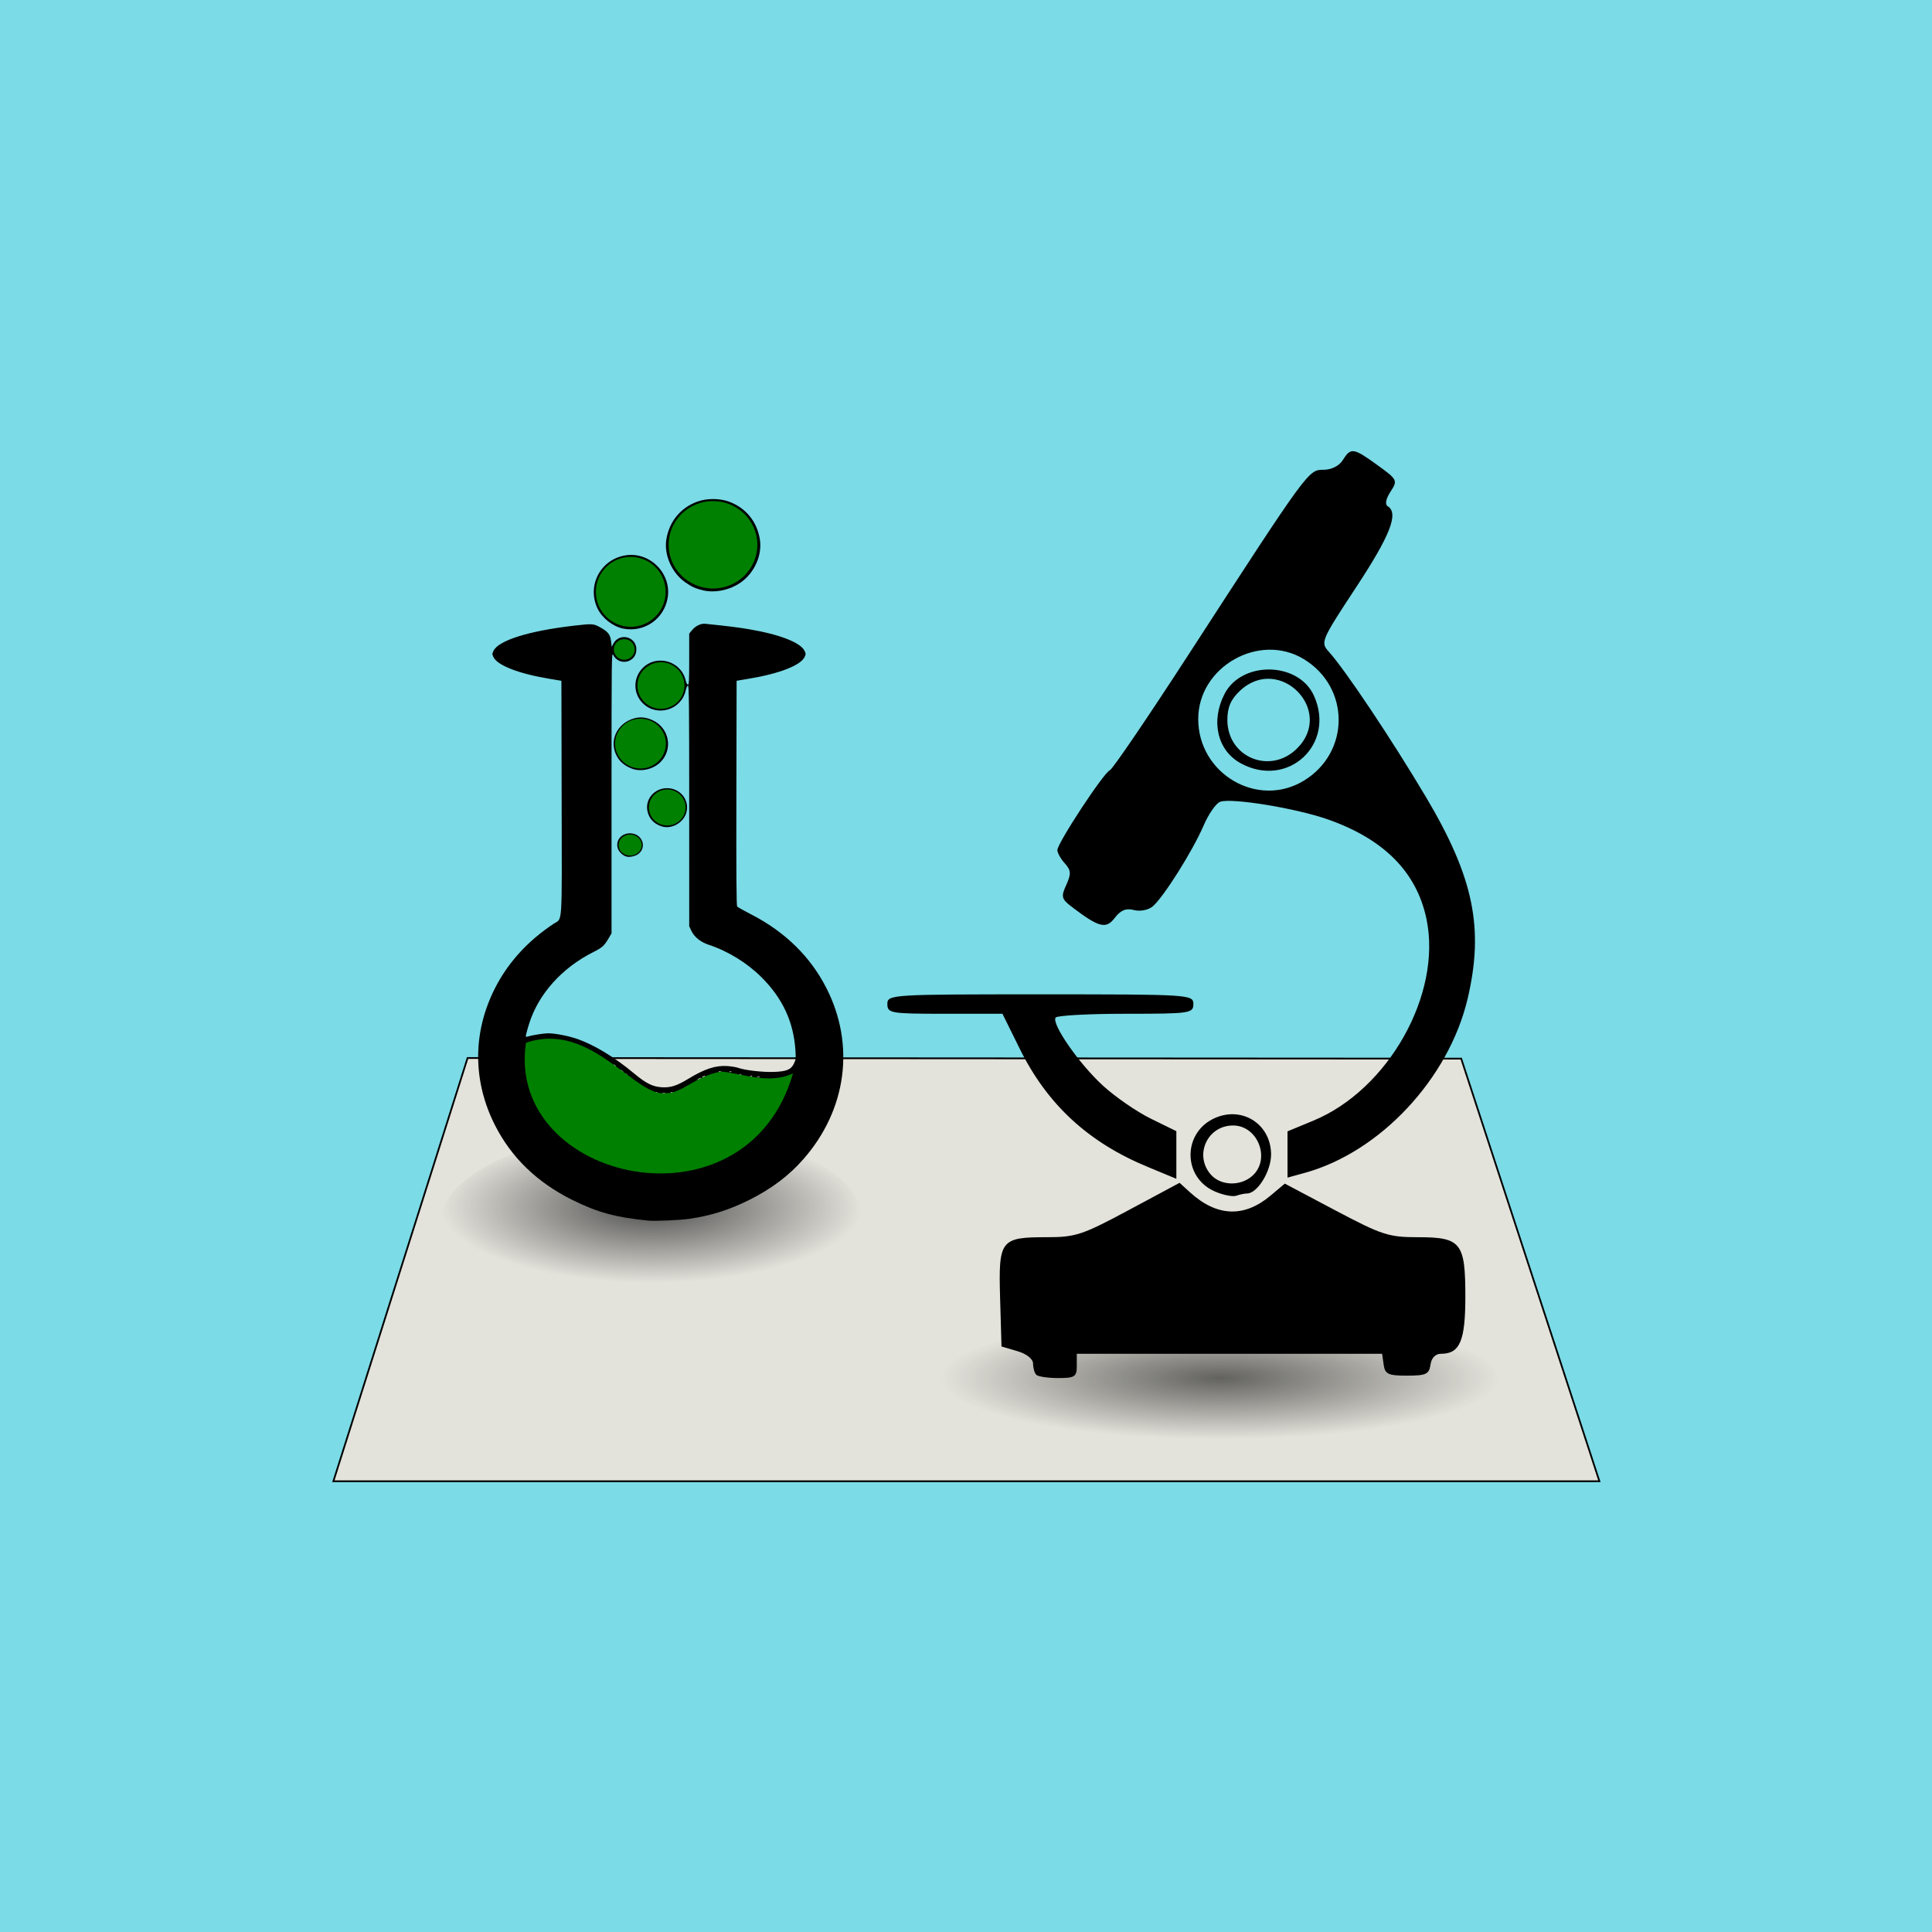
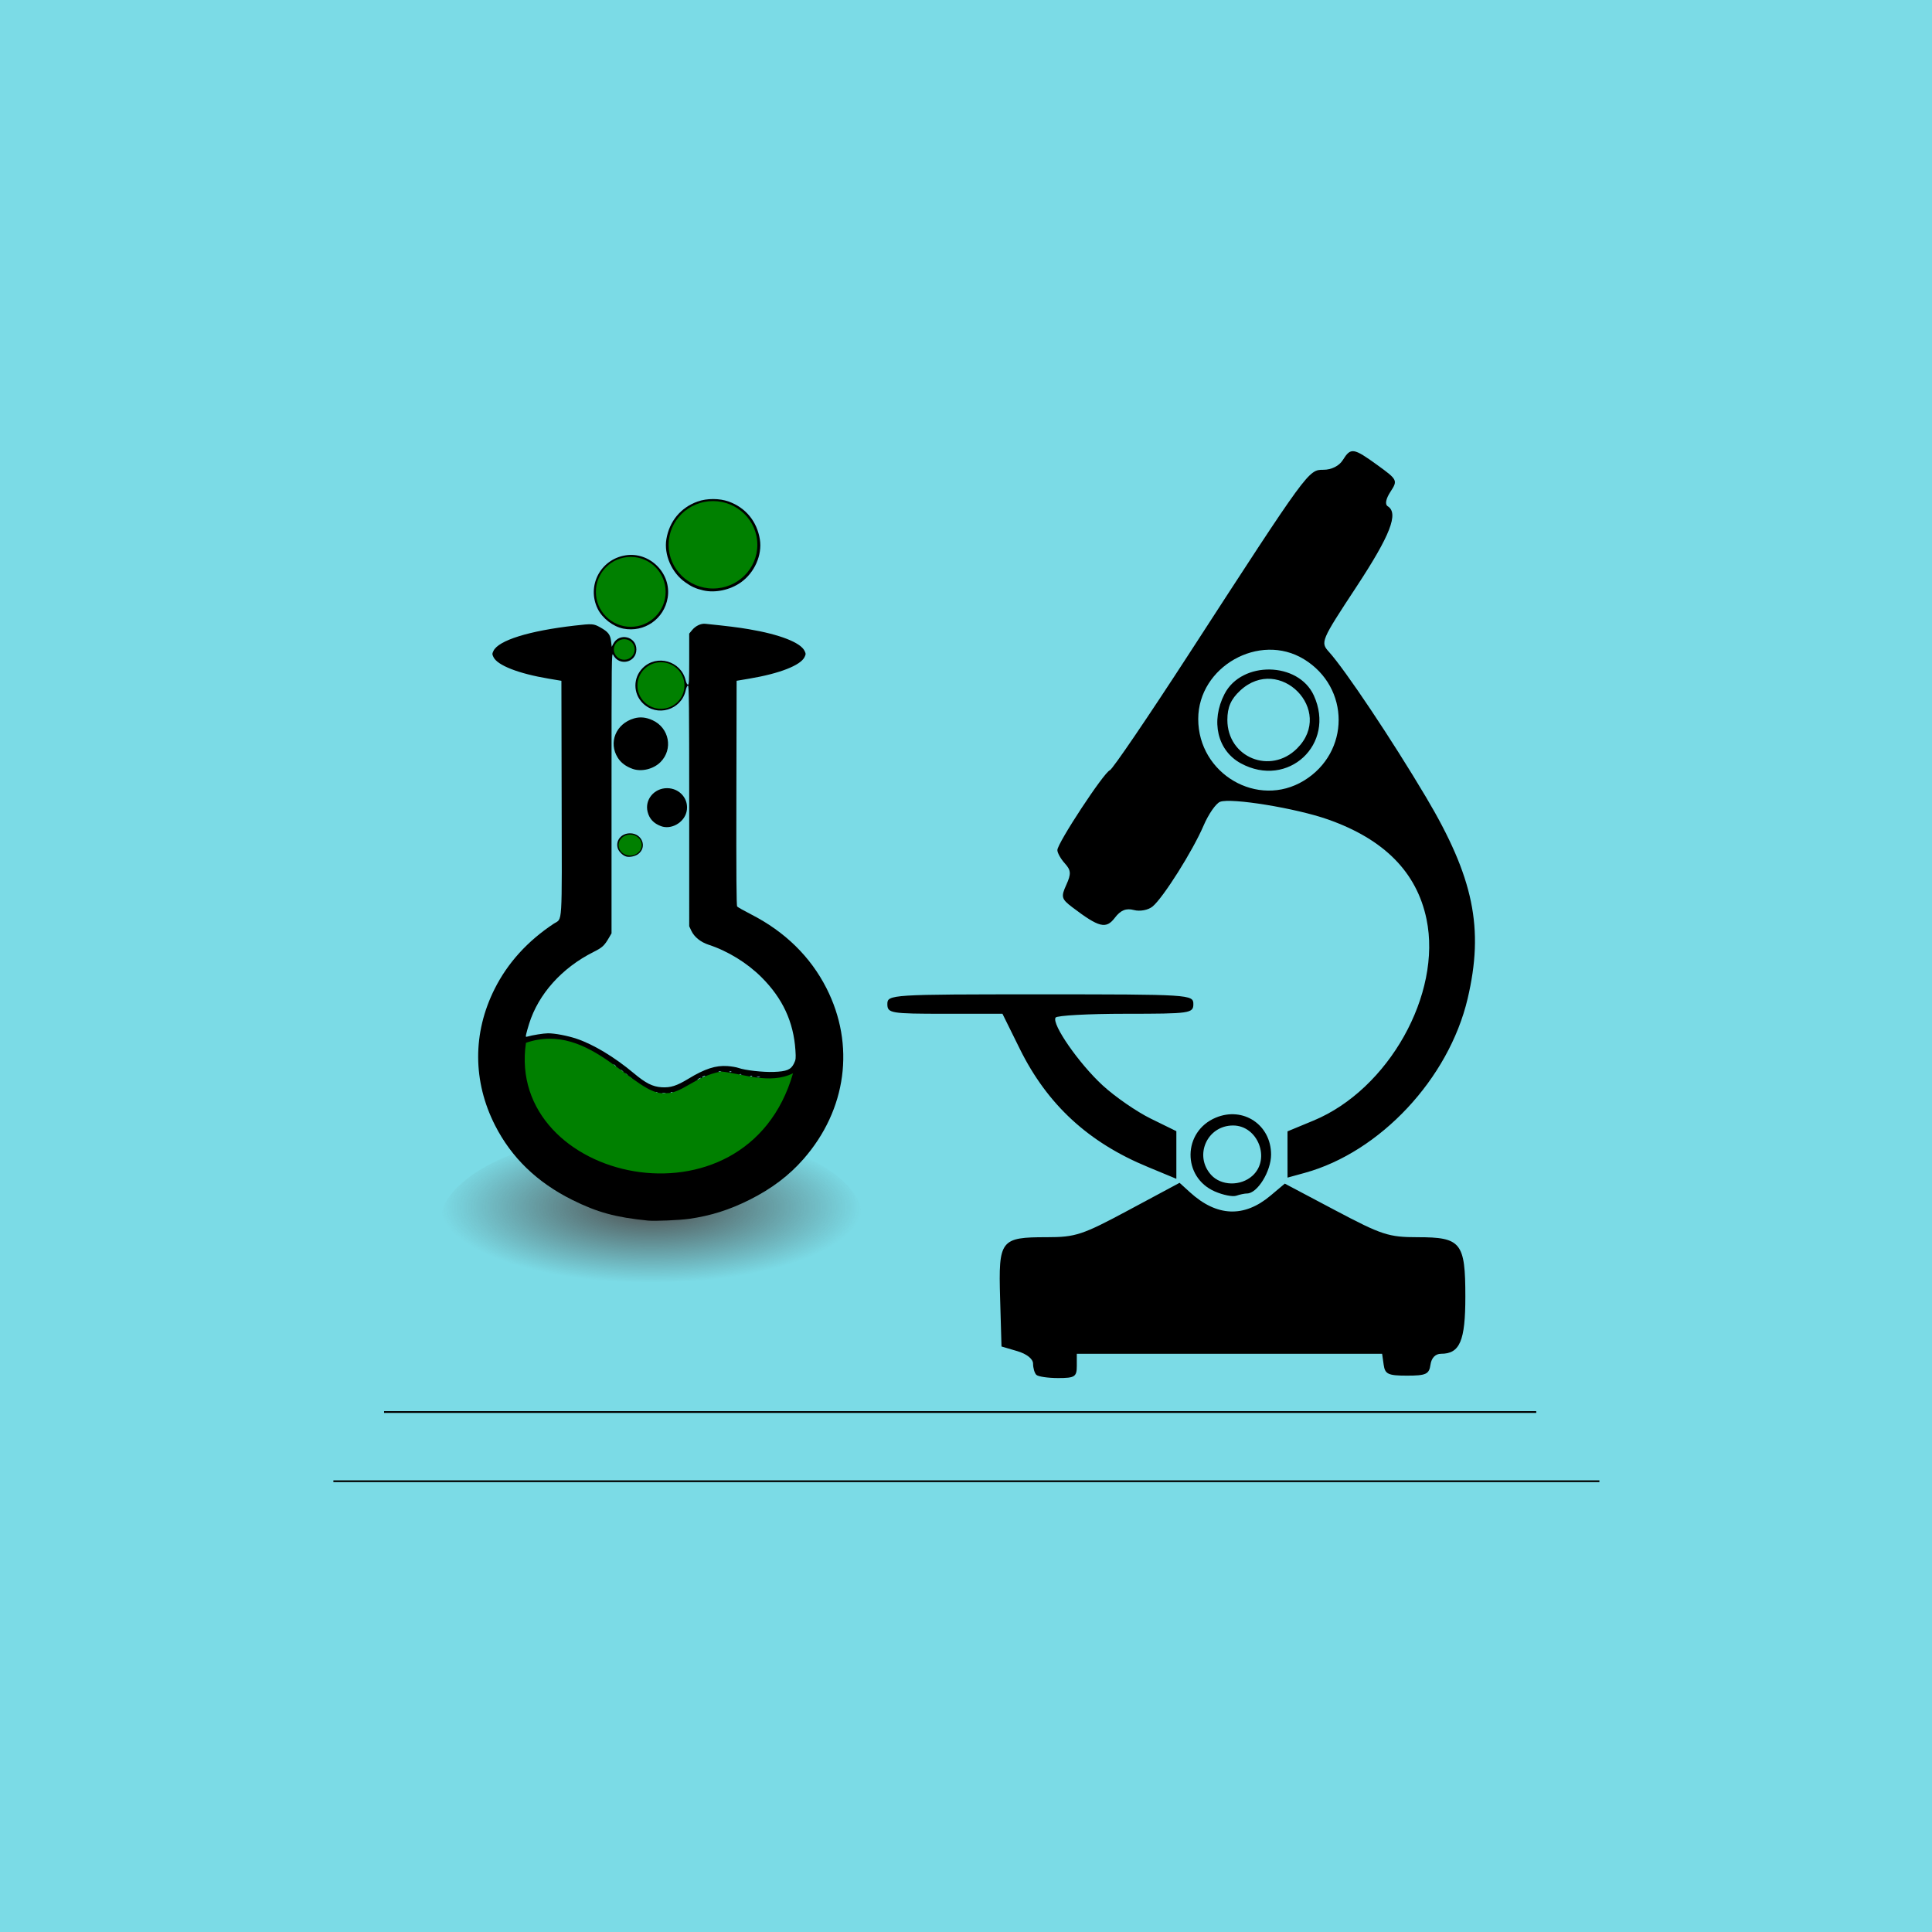
<svg xmlns="http://www.w3.org/2000/svg" xmlns:ns1="http://www.inkscape.org/namespaces/inkscape" xmlns:ns2="http://sodipodi.sourceforge.net/DTD/sodipodi-0.dtd" xmlns:xlink="http://www.w3.org/1999/xlink" width="600" height="600" viewBox="0 0 158.75 158.75" version="1.1" id="svg8" ns1:version="1.4.2 (f4327f4, 2025-05-13)" ns2:docname="indirizzi_chimica.svg" ns1:export-filename="C:\Users\Tommaso\Desktop\chimica.png" ns1:export-xdpi="96" ns1:export-ydpi="96">
  <defs id="defs2">
    <linearGradient ns1:collect="always" id="linearGradient4548">
      <stop style="stop-color:#000000;stop-opacity:1;" offset="0" id="stop4544" />
      <stop style="stop-color:#000000;stop-opacity:0;" offset="1" id="stop4546" />
    </linearGradient>
    <linearGradient ns1:collect="always" id="linearGradient8159">
      <stop style="stop-color:#4d4d4d;stop-opacity:1;" offset="0" id="stop8155" />
      <stop style="stop-color:#4d4d4d;stop-opacity:0;" offset="1" id="stop8157" />
    </linearGradient>
    <radialGradient ns1:collect="always" xlink:href="#linearGradient8159" id="radialGradient8163" cx="109.614" cy="241.496" fx="109.614" fy="241.496" r="62.875" gradientTransform="matrix(1,0,0,0.359,-2.194,165.149)" gradientUnits="userSpaceOnUse" />
    <radialGradient ns1:collect="always" xlink:href="#linearGradient4548" id="radialGradient4550" cx="141.917" cy="170.917" fx="141.917" fy="170.917" r="39.942" gradientTransform="matrix(1,0,0,0.22,0,133.304)" gradientUnits="userSpaceOnUse" />
  </defs>
  <ns2:namedview id="base" pagecolor="#ffffff" bordercolor="#666666" borderopacity="1.0" ns1:pageopacity="0.0" ns1:pageshadow="2" ns1:zoom="0.94016004" ns1:cx="469.6009" ns1:cy="517.46509" ns1:document-units="mm" ns1:current-layer="g4571" showgrid="false" ns1:lockguides="false" ns1:window-width="2560" ns1:window-height="1369" ns1:window-x="-8" ns1:window-y="-8" ns1:window-maximized="1" showguides="true" ns1:guide-bbox="true" ns1:measure-start="116.764,530.967" ns1:measure-end="39.7275,530.967" ns1:showpageshadow="2" ns1:pagecheckerboard="0" ns1:deskcolor="#d1d1d1" />
  <g ns1:groupmode="layer" id="layer4" ns1:label="cornice" style="display:inline" />
  <g ns1:groupmode="layer" id="layer2" ns1:label="tavolo" style="display:inline" />
  <g ns1:groupmode="layer" id="layer1" ns1:label="micro" style="display:inline" />
  <g ns1:groupmode="layer" id="layer3" ns1:label="Livello liquido" style="display:inline">
    <g id="g4571" transform="translate(0.117,-0.117)">
      <rect ns1:export-ydpi="96" ns1:export-xdpi="96" ns1:export-filename="C:\Users\Tommaso\Desktop\Scuola\ASL\loghi\Bannerone\chimica.png" y="0.117" x="-0.117" height="158.75" width="158.75" id="rect5984" style="display:inline;fill:#7bdbe6;fill-opacity:1;stroke:#000000;stroke-width:0;stroke-linecap:round;stroke-linejoin:round;stroke-miterlimit:4;stroke-dasharray:none;stroke-opacity:1;paint-order:stroke fill markers" />
      <g id="g1" transform="matrix(0.544,0,0,0.544,21.626,-10.152)">
        <path ns1:connector-curvature="0" id="path4561" d="M 192.073,232.157 H 18.043" style="display:inline;fill:none;stroke:#000000;stroke-width:0.265px;stroke-linecap:butt;stroke-linejoin:miter;stroke-opacity:1" />
-         <path ns2:nodetypes="ccccc" ns1:connector-curvature="0" id="path4517" d="M 10.388,242.612 H 201.612 L 180.739,178.778 30.657,178.687 Z" style="display:inline;fill:#e3e2db;fill-opacity:1;stroke:#000000;stroke-width:0.265px;stroke-linecap:butt;stroke-linejoin:miter;stroke-opacity:1" />
+         <path ns2:nodetypes="ccccc" ns1:connector-curvature="0" id="path4517" d="M 10.388,242.612 H 201.612 Z" style="display:inline;fill:#e3e2db;fill-opacity:1;stroke:#000000;stroke-width:0.265px;stroke-linecap:butt;stroke-linejoin:miter;stroke-opacity:1" />
        <g style="display:inline;fill:#000000;fill-opacity:1" transform="matrix(1.055,0,0,1.055,-5.405,46.718)" id="g4526">
          <path style="fill:#000000;fill-opacity:1;stroke-width:0.695" d="m 115.608,170.444 c -0.255,-0.255 -0.464,-0.973 -0.464,-1.595 0,-0.676 -0.909,-1.399 -2.26,-1.796 l -2.26,-0.665 -0.201,-6.943 c -0.241,-8.328 0.047,-8.703 6.693,-8.703 4.121,0 5.08,-0.318 11.745,-3.893 l 7.257,-3.893 1.508,1.372 c 3.83,3.484 7.735,3.641 11.511,0.464 l 2.047,-1.722 7.248,3.836 c 6.643,3.516 7.626,3.836 11.774,3.836 6.221,0 6.828,0.757 6.828,8.524 0,6.322 -0.785,8.166 -3.478,8.166 -0.811,0 -1.376,0.583 -1.515,1.565 -0.193,1.358 -0.636,1.565 -3.351,1.565 -2.716,0 -3.159,-0.207 -3.351,-1.565 l -0.222,-1.565 h -21.857 -21.856 v 1.738 c 0,1.552 -0.286,1.738 -2.666,1.738 -1.466,0 -2.874,-0.209 -3.129,-0.464 z M 141.167,144.193 c -4.701,-2.051 -4.617,-8.582 0.136,-10.568 3.924,-1.64 7.916,1.025 7.916,5.284 0,2.402 -1.961,5.573 -3.447,5.573 -0.336,0 -1.028,0.145 -1.538,0.322 -0.509,0.177 -1.89,-0.098 -3.067,-0.612 z m 5.389,-2.252 c 2.639,-2.388 0.781,-7.194 -2.78,-7.194 -3.72,0 -5.637,4.316 -3.142,7.073 1.433,1.583 4.243,1.641 5.922,0.121 z m -14.954,-1.245 c -8.515,-3.501 -14.41,-8.931 -18.35,-16.901 l -2.492,-5.042 h -8.239 c -7.775,0 -8.239,-0.078 -8.239,-1.391 0,-1.361 0.464,-1.391 21.905,-1.391 21.441,0 21.905,0.029 21.905,1.391 0,1.324 -0.464,1.391 -9.694,1.391 -5.332,0 -9.847,0.247 -10.034,0.55 -0.576,0.931 3.36,6.594 6.747,9.707 1.768,1.625 4.865,3.764 6.881,4.754 l 3.666,1.798 v 3.417 c 0,1.88 0,3.41 0,3.401 0,-0.008 -1.825,-0.767 -4.056,-1.684 z m 19.97,-1.797 v -3.311 l 3.721,-1.542 c 10.738,-4.451 18.406,-18.117 16.181,-28.837 -1.396,-6.724 -6.071,-11.451 -14.121,-14.281 -4.576,-1.608 -13.861,-3.124 -15.435,-2.52 -0.594,0.228 -1.656,1.758 -2.36,3.401 -1.55,3.617 -5.773,10.316 -7.301,11.585 -0.62,0.514 -1.803,0.738 -2.678,0.507 -1.119,-0.296 -1.9,0.021 -2.727,1.11 -1.258,1.655 -2.253,1.407 -6.11,-1.522 -1.541,-1.17 -1.622,-1.478 -0.843,-3.188 0.719,-1.578 0.685,-2.09 -0.207,-3.075 -0.588,-0.65 -1.069,-1.508 -1.069,-1.907 0,-0.993 6.652,-11.112 7.513,-11.428 0.38,-0.14 5.451,-7.594 11.268,-16.565 17.189,-26.508 17.151,-26.456 19.32,-26.456 1.145,0 2.242,-0.552 2.766,-1.391 1.141,-1.828 1.511,-1.773 4.977,0.738 2.85,2.064 2.905,2.178 1.851,3.788 -0.669,1.021 -0.823,1.824 -0.4,2.085 1.606,0.992 0.379,4.146 -4.496,11.56 -5.071,7.711 -5.156,7.914 -3.92,9.286 2.355,2.612 9.012,12.574 13.892,20.788 6.837,11.509 8.341,18.791 5.963,28.879 -2.698,11.445 -12.53,21.96 -23.308,24.927 l -2.474,0.681 z m 2.347,-53.521 c 6.633,-4.044 6.633,-13.348 0,-17.392 -6.367,-3.882 -15.121,1.07 -15.129,8.557 -0.008,7.871 8.531,12.858 15.129,8.835 z m -9.029,-2.479 c -3.357,-1.822 -4.346,-6.043 -2.33,-9.941 2.465,-4.767 10.571,-4.623 12.782,0.227 3.18,6.979 -3.704,13.376 -10.452,9.714 z m 8.059,-2.14 c 5.428,-5.428 -2.515,-13.503 -8.148,-8.283 -1.332,1.234 -1.84,2.395 -1.84,4.204 0,5.379 6.169,7.898 9.988,4.079 z" id="path4518" ns1:connector-curvature="0" />
-           <ellipse style="opacity:0.566;fill:url(#radialGradient4550);fill-opacity:1;stroke:none;stroke-width:1;stroke-linecap:round;stroke-linejoin:round;stroke-miterlimit:4;stroke-dasharray:none;stroke-dashoffset:0;stroke-opacity:1;paint-order:fill markers stroke" id="path4520" cx="141.917" cy="170.917" rx="39.942" ry="8.79" />
        </g>
        <g style="opacity:1" transform="matrix(0.506,0,0,0.506,4.048,73.784)" id="g5147">
          <path style="fill:url(#radialGradient8163);fill-opacity:1;stroke:none;stroke-width:0.302px;stroke-linecap:butt;stroke-linejoin:miter;stroke-opacity:1" d="m 56.971,268.128 c 22.108,8.198 76.067,8.198 99.228,1.3e-4 23.161,-8.197 15.526,-24.592 -6.582,-32.79 -22.108,-8.197 -58.688,-8.197 -81.85,-3e-5 -23.162,8.197 -32.904,24.592 -10.796,32.79 z" id="path6703" ns1:connector-curvature="0" />
          <g style="display:inline" id="g5131">
            <path ns1:connector-curvature="0" id="path4504" d="m 106.473,255.845 c -9.684,-0.961 -15.151,-2.453 -22.645,-6.182 -10.481,-5.214 -18.124,-12.59 -23.031,-22.226 -6.683,-13.122 -6.734,-27.593 -0.146,-40.73 3.895,-7.766 9.824,-14.305 17.685,-19.504 2.635,-1.742 2.414,1.84 2.331,-37.743 l -0.073,-34.75 -3.758,-0.631 c -9.061,-1.521 -15.345,-3.975 -16.526,-6.453 -0.405,-0.85 -0.405,-0.99 0,-1.84 1.502,-3.15 10.612,-5.988 24.248,-7.553 5.286,-0.607 5.642,-0.582 7.644,0.538 2.353,1.316 2.984,2.132 3.22,4.16 l 0.191,1.643 0.444,-0.87 c 1.774,-3.476 6.914,-2.247 6.914,1.653 0,3.941 -5.143,5.125 -6.941,1.598 -0.451,-0.884 -0.471,0.918 -0.472,41.107 l -4.18e-4,42.031 -0.719,1.237 c -1.435,2.47 -2.003,2.997 -4.666,4.333 -9.43,4.732 -16.447,12.558 -19.22,21.435 -0.371,1.186 -0.762,2.569 -0.87,3.072 -0.186,0.869 -0.163,0.906 0.441,0.728 1.434,-0.423 4.768,-0.951 6.06,-0.96 2.004,-0.014 5.814,0.707 8.51,1.61 5.052,1.692 11.332,5.472 17.068,10.273 3.623,3.031 5.634,4.049 8.348,4.223 2.665,0.171 4.499,-0.413 8.018,-2.552 4.886,-2.971 8.142,-4.023 11.67,-3.771 1.186,0.085 2.655,0.336 3.264,0.558 1.898,0.692 7.274,1.302 10.485,1.189 3.883,-0.137 5.176,-0.671 6.064,-2.505 0.564,-1.166 0.602,-1.509 0.441,-3.968 -0.555,-8.474 -3.822,-15.502 -10.127,-21.79 -4.305,-4.293 -10.052,-7.825 -15.788,-9.702 -2.379,-0.779 -4.293,-2.326 -5.158,-4.171 l -0.632,-1.348 -0.002,-35.922 c -0.002,-29.855 -0.064,-35.922 -0.364,-35.922 -0.217,0 -0.491,0.581 -0.688,1.457 -1.313,5.869 -8.595,8.021 -12.825,3.791 -2.913,-2.913 -2.913,-7.583 0,-10.496 4.176,-4.176 11.417,-2.117 12.798,3.639 0.196,0.815 0.469,1.339 0.699,1.339 0.315,0 0.377,-1.268 0.377,-7.622 v -7.622 l 0.857,-1.04 c 1.046,-1.269 2.631,-2.025 3.958,-1.888 6.839,0.704 9.674,1.056 12.977,1.613 9.219,1.554 15.456,3.98 16.645,6.473 0.405,0.85 0.405,0.99 0,1.84 -1.182,2.478 -7.466,4.932 -16.526,6.453 l -3.758,0.631 -0.069,33.508 c -0.051,24.784 0.012,33.605 0.239,33.879 0.169,0.204 2.08,1.281 4.247,2.394 10.042,5.157 17.62,12.587 22.388,21.951 8.638,16.962 6.049,36.303 -6.83,51.023 -4.305,4.921 -9.521,8.865 -16.067,12.149 -6.046,3.034 -11.605,4.789 -18.093,5.714 -2.823,0.402 -10.238,0.716 -12.234,0.518 z m 5.189,-38.038 c -0.259,-0.068 -0.684,-0.068 -0.944,0 -0.259,0.068 -0.047,0.123 0.472,0.123 0.519,0 0.731,-0.056 0.472,-0.123 z m -2.432,-0.247 c -0.09,-0.09 -0.322,-0.099 -0.517,-0.021 -0.215,0.086 -0.151,0.15 0.163,0.163 0.284,0.012 0.443,-0.052 0.354,-0.142 z m 4.583,0 c -0.09,-0.09 -0.322,-0.099 -0.517,-0.021 -0.215,0.086 -0.151,0.15 0.163,0.163 0.284,0.012 0.443,-0.052 0.354,-0.142 z m -7.228,-0.746 c -0.275,-0.246 -1.865,-0.978 -1.865,-0.859 0,0.168 1.398,0.934 1.73,0.948 0.136,0.006 0.197,-0.035 0.135,-0.09 z m -2.943,-1.619 c 0,-0.056 -0.212,-0.268 -0.472,-0.472 -0.428,-0.335 -0.437,-0.326 -0.102,0.102 0.352,0.449 0.574,0.592 0.574,0.37 z m -1.348,-1.064 c 0,-0.048 -0.334,-0.382 -0.741,-0.741 l -0.741,-0.654 0.654,0.741 c 0.611,0.693 0.829,0.865 0.829,0.654 z m 19.949,-0.875 c 0,-0.074 -0.243,-0.005 -0.539,0.154 -0.297,0.159 -0.539,0.349 -0.539,0.423 0,0.074 0.243,0.005 0.539,-0.154 0.297,-0.159 0.539,-0.349 0.539,-0.423 z m 1.078,-0.385 c 0.222,-0.144 0.283,-0.261 0.135,-0.261 -0.148,0 -0.452,0.118 -0.674,0.261 -0.222,0.144 -0.283,0.261 -0.135,0.261 0.148,0 0.452,-0.118 0.674,-0.261 z m 16.517,0.093 c -0.183,-0.074 -0.546,-0.078 -0.809,-0.01 -0.262,0.068 -0.113,0.129 0.332,0.134 0.445,0.005 0.659,-0.05 0.477,-0.124 z m -2.302,-0.256 c -0.09,-0.09 -0.322,-0.099 -0.517,-0.021 -0.215,0.086 -0.151,0.15 0.163,0.163 0.284,0.012 0.443,-0.052 0.354,-0.142 z m -37.129,-0.208 c 0,-0.056 -0.212,-0.268 -0.472,-0.472 -0.428,-0.335 -0.437,-0.326 -0.102,0.102 0.352,0.449 0.574,0.592 0.574,0.37 z m 33.894,-0.331 c -0.09,-0.09 -0.322,-0.099 -0.517,-0.021 -0.215,0.086 -0.151,0.15 0.163,0.163 0.284,0.012 0.443,-0.052 0.354,-0.142 z m -35.242,-0.748 c 0,-0.056 -0.212,-0.268 -0.472,-0.472 -0.428,-0.335 -0.437,-0.326 -0.102,0.102 0.352,0.449 0.574,0.592 0.574,0.37 z m 29.182,-0.077 c -0.185,-0.075 -0.489,-0.075 -0.674,0 -0.185,0.075 -0.034,0.136 0.337,0.136 0.371,0 0.522,-0.061 0.337,-0.136 z m 3.095,0.016 c -0.09,-0.09 -0.322,-0.099 -0.517,-0.021 -0.215,0.086 -0.151,0.15 0.163,0.163 0.284,0.012 0.443,-0.052 0.354,-0.142 z m -34.433,-1.556 c 0,-0.056 -0.212,-0.268 -0.472,-0.472 -0.428,-0.335 -0.437,-0.326 -0.102,0.102 0.352,0.449 0.574,0.592 0.574,0.37 z m 3.1,-62.623 c -1.062,-0.281 -2.273,-1.446 -2.585,-2.486 -0.697,-2.325 1.056,-4.456 3.663,-4.456 3.57,0 5.199,4.084 2.463,6.172 -0.874,0.666 -2.553,1.032 -3.541,0.771 z m 10.314,-9.082 c -2.183,-0.812 -3.463,-2.184 -3.988,-4.272 -0.907,-3.609 1.931,-7.063 5.805,-7.063 3.883,0 6.685,3.416 5.806,7.079 -0.781,3.255 -4.593,5.383 -7.623,4.255 z m -8.481,-17.101 c -1.971,-0.704 -3.436,-1.795 -4.376,-3.26 -2.921,-4.551 -0.61,-10.223 4.807,-11.798 1.807,-0.525 3.589,-0.352 5.531,0.537 5.008,2.293 6.214,8.664 2.367,12.51 -2.094,2.094 -5.675,2.959 -8.329,2.011 z M 99.072,79.133 c -3.06,-0.6 -6.263,-3.082 -7.656,-5.934 -3.308,-6.772 0.792,-14.689 8.247,-15.924 7.285,-1.207 13.861,5.369 12.654,12.654 -1.048,6.323 -6.965,10.435 -13.244,9.205 z m 23.846,-11.413 c -2.24,-0.523 -3.503,-1.097 -5.432,-2.468 -3.99,-2.837 -6.328,-8.234 -5.556,-12.825 0.899,-5.346 4.288,-9.432 9.312,-11.227 2.773,-0.99 6.51,-0.99 9.282,0 5.062,1.808 8.463,5.938 9.315,11.311 0.738,4.651 -1.574,9.9 -5.636,12.799 -3.214,2.293 -7.69,3.249 -11.286,2.409 z" style="fill:#000000;stroke-width:0.27" />
          </g>
          <path style="fill:#008000;stroke:none;stroke-width:0.202px;stroke-linecap:butt;stroke-linejoin:miter;stroke-opacity:1" d="m 149.731,211.875 c -7.008,3.46 -15.13,0.049 -21.489,-0.532 -8.003,1.52 -11.659,6.646 -16.579,6.463 -4.561,0.593 -10.147,-4.838 -17.006,-9.581 -6.859,-4.743 -14.991,-8.797 -24.644,-5.448 -6.149,41.484 65.763,57.736 79.719,9.098 z" id="path4519" ns1:connector-curvature="0" ns2:nodetypes="cccscc" />
          <ellipse style="opacity:1;fill:#008000;fill-opacity:1;stroke:none;stroke-width:0.19;stroke-opacity:0" id="path4523" cx="101.117" cy="143.747" rx="3.448" ry="3.137" />
-           <ellipse style="opacity:1;fill:#008000;fill-opacity:1;stroke:none;stroke-width:0.191;stroke-opacity:0" id="path4525" cx="112.187" cy="132.526" rx="5.477" ry="5.366" />
-           <ellipse style="opacity:1;fill:#008000;fill-opacity:1;stroke:none;stroke-width:0.196;stroke-opacity:0" id="path4527" cx="104.202" cy="113.459" rx="7.58" ry="7.431" />
          <ellipse style="opacity:1;fill:#008000;fill-opacity:1;stroke:none;stroke-width:0.194;stroke-opacity:0" id="path4529" cx="110.306" cy="96.122" rx="7.016" ry="6.947" />
          <ellipse style="opacity:1;fill:#008000;fill-opacity:1;stroke:none;stroke-width:0.197;stroke-opacity:0" id="path4533" cx="101.297" cy="68.161" rx="10.416" ry="10.438" />
          <ellipse style="opacity:1;fill:#008000;fill-opacity:1;stroke:none;stroke-width:0.195;stroke-opacity:0" id="path4537" cx="125.844" cy="54.113" rx="13.246" ry="13.05" />
          <ellipse style="opacity:1;fill:#008000;fill-opacity:1;stroke:none;stroke-width:0.178;stroke-opacity:0" id="path4541" cx="99.355" cy="85.353" rx="3.107" ry="3.072" />
        </g>
      </g>
    </g>
  </g>
</svg>